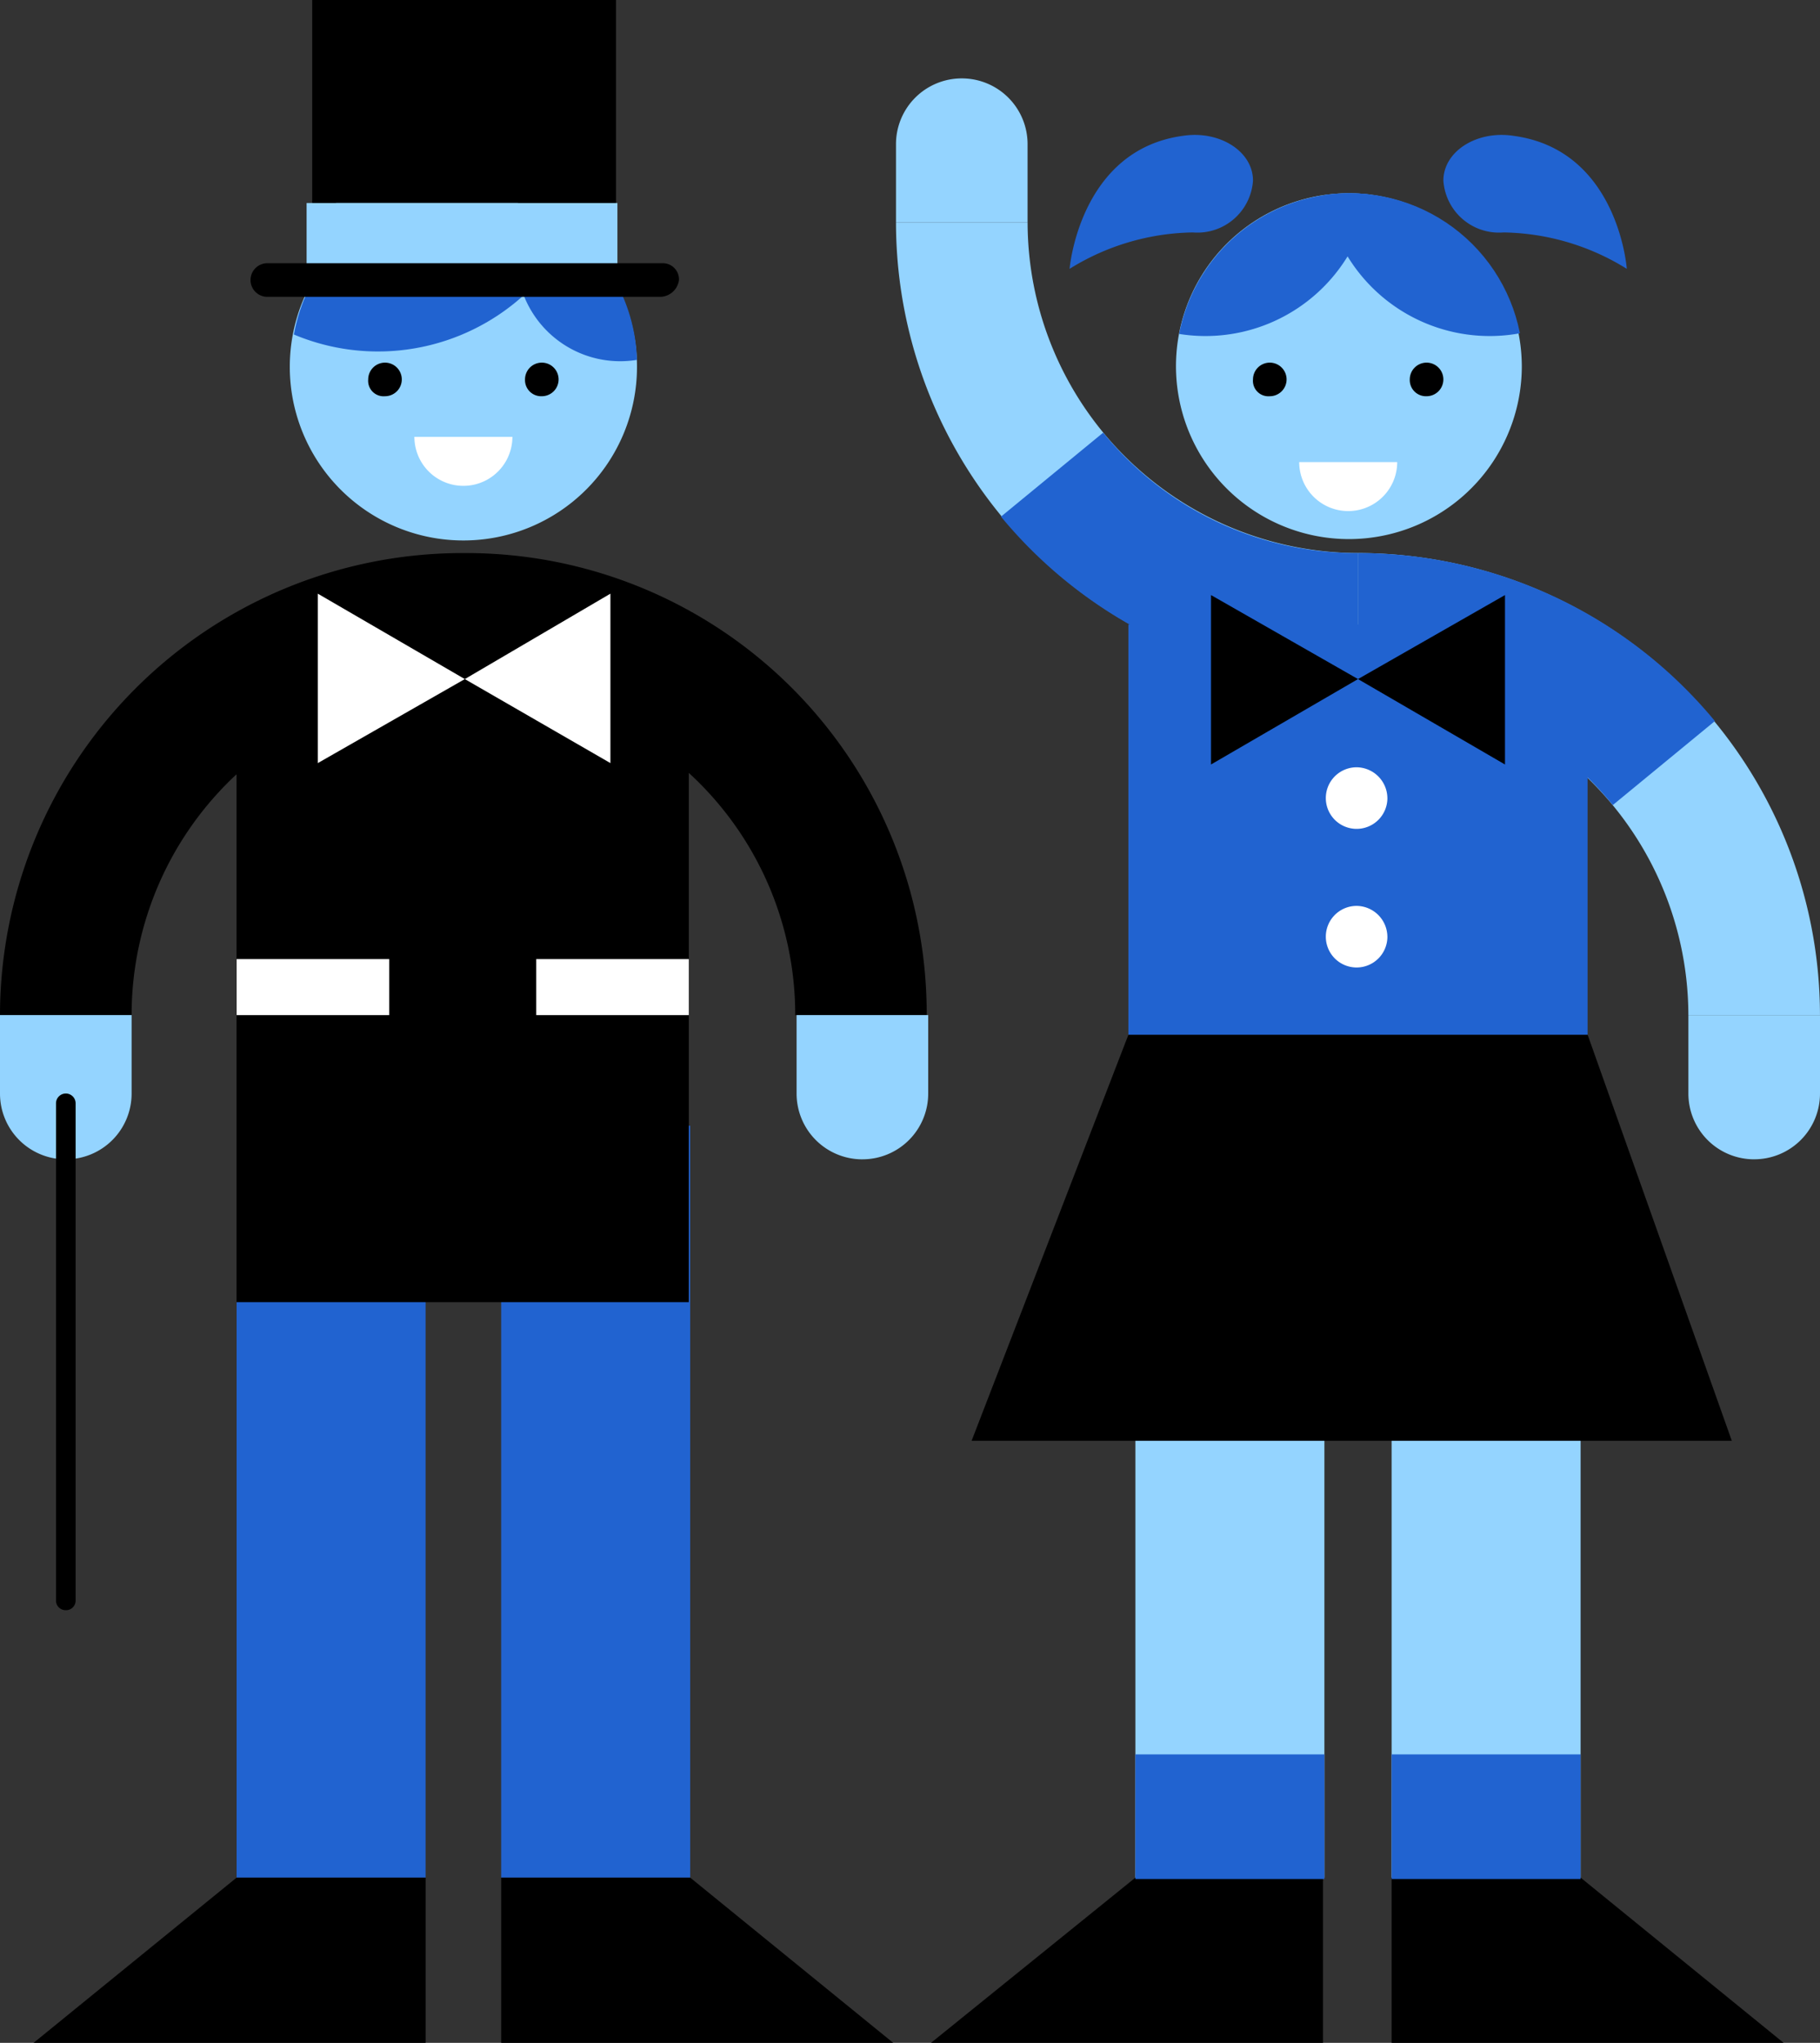
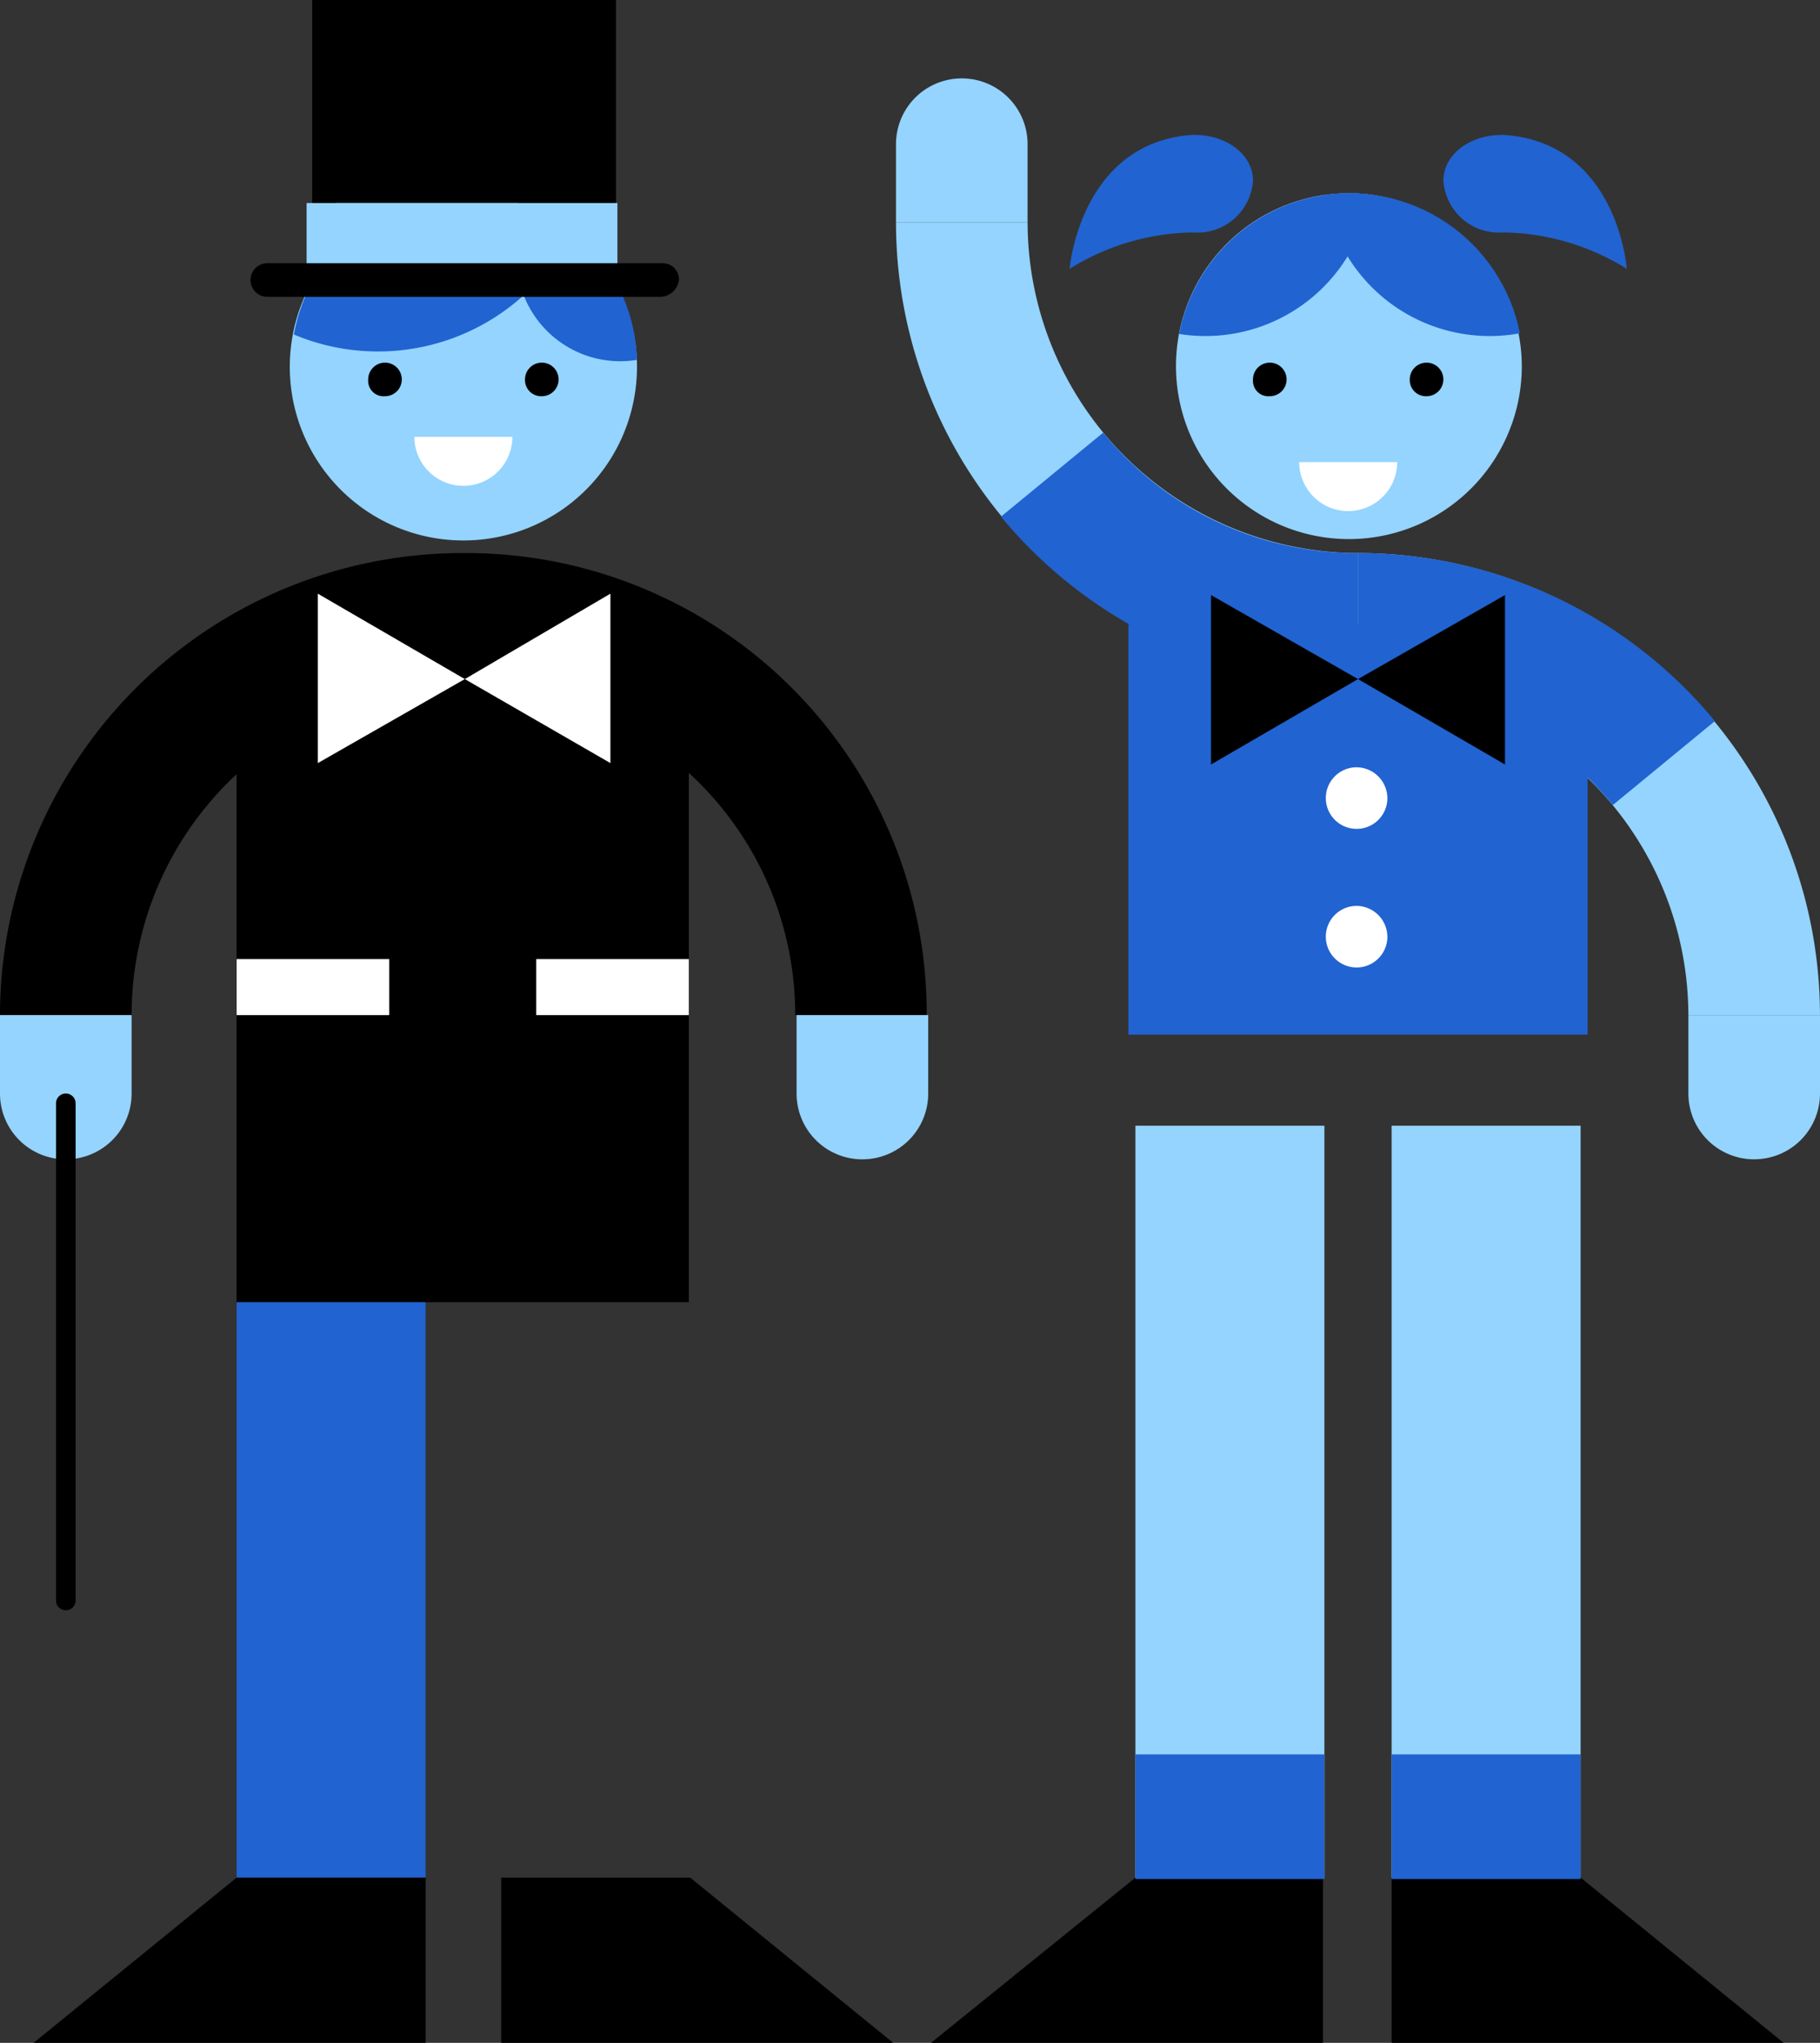
<svg xmlns="http://www.w3.org/2000/svg" viewBox="0 0 84.647 95">
  <rect x="0" y="0" width="84.647" height="95" fill="#333333" stroke="none" />
  <defs>
    <style>.a{fill:#2163d0;}.b{fill:#94d4ff;}.c{clip-path:url(#a);}.d{fill:#fff;}.e{clip-path:url(#c);}</style>
    <clipPath id="a">
      <path d="M20.8,31.774a8.073,8.073,0,0,0,8.074,8.074,7.976,7.976,0,0,0,8.009-8.074,8.042,8.042,0,1,0-16.083,0" transform="translate(-20.8 -23.7)" />
    </clipPath>
    <clipPath id="c">
      <path d="M84,31.774A8.074,8.074,0,1,0,92.074,23.7,8.073,8.073,0,0,0,84,31.774" transform="translate(-84 -23.7)" />
    </clipPath>
  </defs>
  <g transform="translate(0 -9.9)">
    <g transform="translate(0 9.9)">
      <g transform="translate(23.31 52.351)">
-         <rect class="a" width="8.79" height="34.966" transform="translate(0 0)" />
-       </g>
+         </g>
      <g transform="translate(11.004 52.351)">
        <rect class="a" width="8.79" height="34.966" transform="translate(0 0)" />
      </g>
      <g transform="translate(23.31 87.317)">
        <path d="M35.8,151.683V144h8.79l9.441,7.683Z" transform="translate(-35.8 -144)" />
      </g>
      <g transform="translate(1.563 87.317)">
        <path d="M20.632,151.683V144h-8.79L2.4,151.683Z" transform="translate(-2.4 -144)" />
      </g>
      <g transform="translate(0 25.72)">
        <path d="M21.683,49.4h-.2A21.509,21.509,0,0,0,0,70.887H6.121A15.284,15.284,0,0,1,11,59.688V84.235H32.036V59.623a15.243,15.243,0,0,1,4.949,11.265H43.1A21.411,21.411,0,0,0,21.683,49.4" transform="translate(0 -49.4)" />
      </g>
      <g transform="translate(0 8.986)">
        <g transform="translate(0 38.221)">
          <path class="b" d="M3.06,89.107h0A3.057,3.057,0,0,1,0,86.046V82.4H6.121v3.646a3.057,3.057,0,0,1-3.06,3.06" transform="translate(0 -82.4)" />
        </g>
        <g transform="translate(37.049 38.221)">
          <path class="b" d="M59.96,89.107h0a3.057,3.057,0,0,1-3.06-3.06V82.4h6.121v3.646a3.057,3.057,0,0,1-3.06,3.06" transform="translate(-56.9 -82.4)" />
        </g>
        <g transform="translate(13.478)">
          <path class="b" d="M36.848,31.774A8.074,8.074,0,1,1,28.774,23.7a8.073,8.073,0,0,1,8.074,8.074" transform="translate(-20.7 -23.7)" />
        </g>
      </g>
      <g transform="translate(13.544 8.986)">
        <g class="c">
          <path class="a" d="M31.685,14.093A10.093,10.093,0,1,1,21.593,4,10.1,10.1,0,0,1,31.685,14.093" transform="translate(-17.556 -16.827)" />
        </g>
        <g class="c">
          <path class="a" d="M46.537,25.718A4.818,4.818,0,1,1,41.718,20.9a4.807,4.807,0,0,1,4.818,4.818" transform="translate(-26.417 -22.723)" />
        </g>
      </g>
      <g transform="translate(2.605)">
        <g transform="translate(14.52 16.864)">
          <path d="M26.3,36.581a.781.781,0,1,1,.781.781.718.718,0,0,1-.781-.781" transform="translate(-26.3 -35.8)" />
        </g>
        <g transform="translate(21.813 16.864)">
          <path d="M37.5,36.581a.781.781,0,1,1,.781.781.751.751,0,0,1-.781-.781" transform="translate(-37.5 -35.8)" />
        </g>
        <g transform="translate(11.916)">
          <rect width="14.13" height="13.348" />
        </g>
        <g transform="translate(13.023 9.441)">
          <rect class="b" width="13.088" height="3.907" />
        </g>
        <g transform="translate(11.655 9.441)">
          <rect class="b" width="9.832" height="3.907" />
        </g>
        <g transform="translate(12.176 27.608)">
          <path class="d" d="M29.537,56.272,22.7,52.3v7.879Z" transform="translate(-22.7 -52.3)" />
        </g>
        <g transform="translate(19.013 27.608)">
          <path class="d" d="M33.2,56.272,39.972,52.3v7.879Z" transform="translate(-33.2 -52.3)" />
        </g>
        <g transform="translate(0 50.853)">
          <path d="M4.456,112.027A.445.445,0,0,1,4,111.571V88.456a.456.456,0,0,1,.912,0v23.115A.445.445,0,0,1,4.456,112.027Z" transform="translate(-4 -88)" />
        </g>
        <g transform="translate(8.4 44.602)">
          <rect class="d" width="7.097" height="2.605" transform="translate(0 0)" />
        </g>
        <g transform="translate(22.334 44.602)">
          <rect class="d" width="7.097" height="2.605" transform="translate(0 0)" />
        </g>
        <g transform="translate(50.202 52.351)">
          <rect class="b" width="8.79" height="34.966" transform="translate(0 0)" />
        </g>
        <g transform="translate(40.696 87.317)">
          <path d="M84.732,151.683V144H76.007L66.5,151.683Z" transform="translate(-66.5 -144)" />
        </g>
        <g transform="translate(62.118 52.351)">
          <rect class="b" width="8.79" height="34.966" transform="translate(0 0)" />
        </g>
        <g transform="translate(62.118 87.317)">
          <path d="M99.4,151.683V144h8.79l9.441,7.683Z" transform="translate(-99.4 -144)" />
        </g>
        <g transform="translate(42.584 48.119)">
-           <path d="M104.756,102.683H69.4L76.693,83.8H98.05Z" transform="translate(-69.4 -83.8)" />
+           <path d="M104.756,102.683H69.4H98.05Z" transform="translate(-69.4 -83.8)" />
        </g>
      </g>
      <g transform="translate(11.655 3.646)">
        <g transform="translate(30.017 6.707)">
          <path class="b" d="M85.487,47.287A21.509,21.509,0,0,1,64,25.8h6.121A15.4,15.4,0,0,0,85.487,41.167Z" transform="translate(-64 -25.8)" />
        </g>
        <g transform="translate(51.504 22.073)">
          <path class="b" d="M118.487,70.887h-6.121A15.4,15.4,0,0,0,97,55.521V49.4A21.509,21.509,0,0,1,118.487,70.887Z" transform="translate(-97 -49.4)" />
        </g>
        <g transform="translate(40.826 25.394)">
          <path class="a" d="M98.7,54.5H80.6V73.578h21.357V57.756A3.265,3.265,0,0,0,98.7,54.5" transform="translate(-80.6 -54.5)" />
        </g>
        <g transform="translate(30.017)">
          <path class="b" d="M67.06,15.5h0a3.057,3.057,0,0,1,3.06,3.06v3.646H64V18.56a3.057,3.057,0,0,1,3.06-3.06" transform="translate(-64 -15.5)" />
          <g transform="translate(4.883 16.474)">
            <path class="a" d="M88.1,52.52a21.526,21.526,0,0,1-16.6-7.814L76.253,40.8A15.2,15.2,0,0,0,88.1,46.4Z" transform="translate(-71.5 -40.8)" />
          </g>
        </g>
        <g transform="translate(51.504 22.073)">
          <g transform="translate(15.367 21.487)">
            <path class="b" d="M123.66,89.107h0a3.057,3.057,0,0,1-3.06-3.06V82.4h6.121v3.646a3.057,3.057,0,0,1-3.06,3.06" transform="translate(-120.6 -82.4)" />
          </g>
          <path class="a" d="M108.851,61.12A15.2,15.2,0,0,0,97,55.521V49.4a21.526,21.526,0,0,1,16.6,7.814Z" transform="translate(-97 -49.4)" />
        </g>
        <g transform="translate(44.668 24.027)">
          <path d="M93.337,56.307,86.5,52.4v7.879Z" transform="translate(-86.5 -52.4)" />
        </g>
        <g transform="translate(51.504 24.027)">
          <path d="M97,56.307l6.837-3.907v7.879Z" transform="translate(-97 -52.4)" />
        </g>
        <g transform="translate(50.007 32.036)">
          <path class="d" d="M97.565,66.132A1.432,1.432,0,1,1,96.132,64.7a1.445,1.445,0,0,1,1.432,1.432" transform="translate(-94.7 -64.7)" />
        </g>
        <g transform="translate(50.007 38.482)">
          <path class="d" d="M97.565,76.032A1.432,1.432,0,1,1,96.132,74.6a1.445,1.445,0,0,1,1.432,1.432" transform="translate(-94.7 -74.6)" />
        </g>
        <g transform="translate(41.151 77.94)">
          <rect class="a" width="8.79" height="5.795" />
        </g>
        <g transform="translate(53.067 77.94)">
          <rect class="a" width="8.79" height="5.795" />
        </g>
        <g transform="translate(0 8.595)">
          <path d="M36.978,30.263h-18.3a.781.781,0,0,1,0-1.563H37.043a.752.752,0,0,1,.781.781A.9.9,0,0,1,36.978,30.263Z" transform="translate(-17.9 -28.7)" />
        </g>
        <g transform="translate(7.618 16.669)">
          <path class="d" d="M34.158,41.1a2.279,2.279,0,0,1-4.558,0Z" transform="translate(-29.6 -41.1)" />
        </g>
      </g>
      <g transform="translate(49.746 6.274)">
        <g transform="translate(4.949 2.712)">
          <path class="b" d="M100.083,31.774A8.042,8.042,0,1,1,92.074,23.7a8.073,8.073,0,0,1,8.009,8.074" transform="translate(-84 -23.7)" />
        </g>
        <g transform="translate(4.949 2.712)">
          <g class="e">
            <path class="a" d="M89.7,17.848A7.748,7.748,0,1,1,81.948,10.1,7.725,7.725,0,0,1,89.7,17.848" transform="translate(-80.581 -18.955)" />
          </g>
          <g class="e">
            <path class="a" d="M110,17.848a7.748,7.748,0,1,1-7.748-7.748A7.725,7.725,0,0,1,110,17.848" transform="translate(-87.663 -18.955)" />
          </g>
        </g>
        <g transform="translate(8.53 10.59)">
          <path d="M89.5,36.581a.781.781,0,1,1,.781.781.718.718,0,0,1-.781-.781" transform="translate(-89.5 -35.8)" />
        </g>
        <g transform="translate(15.822 10.59)">
          <path d="M100.7,36.581a.781.781,0,1,1,.781.781.751.751,0,0,1-.781-.781" transform="translate(-100.7 -35.8)" />
        </g>
        <g transform="translate(10.679 15.214)">
          <path class="d" d="M97.358,42.9a2.279,2.279,0,0,1-4.558,0Z" transform="translate(-92.8 -42.9)" />
        </g>
        <path class="a" d="M81.674,19.577c1.693-.26,3.256.716,3.256,2.084a2.592,2.592,0,0,1-2.8,2.409,11.153,11.153,0,0,0-5.73,1.693s.456-5.535,5.274-6.186" transform="translate(-76.4 -19.535)" />
        <g transform="translate(17.385)">
          <path class="a" d="M106.356,19.577c-1.693-.26-3.256.716-3.256,2.084a2.592,2.592,0,0,0,2.8,2.409,11.153,11.153,0,0,1,5.73,1.693s-.391-5.535-5.274-6.186" transform="translate(-103.1 -19.535)" />
        </g>
      </g>
    </g>
  </g>
</svg>